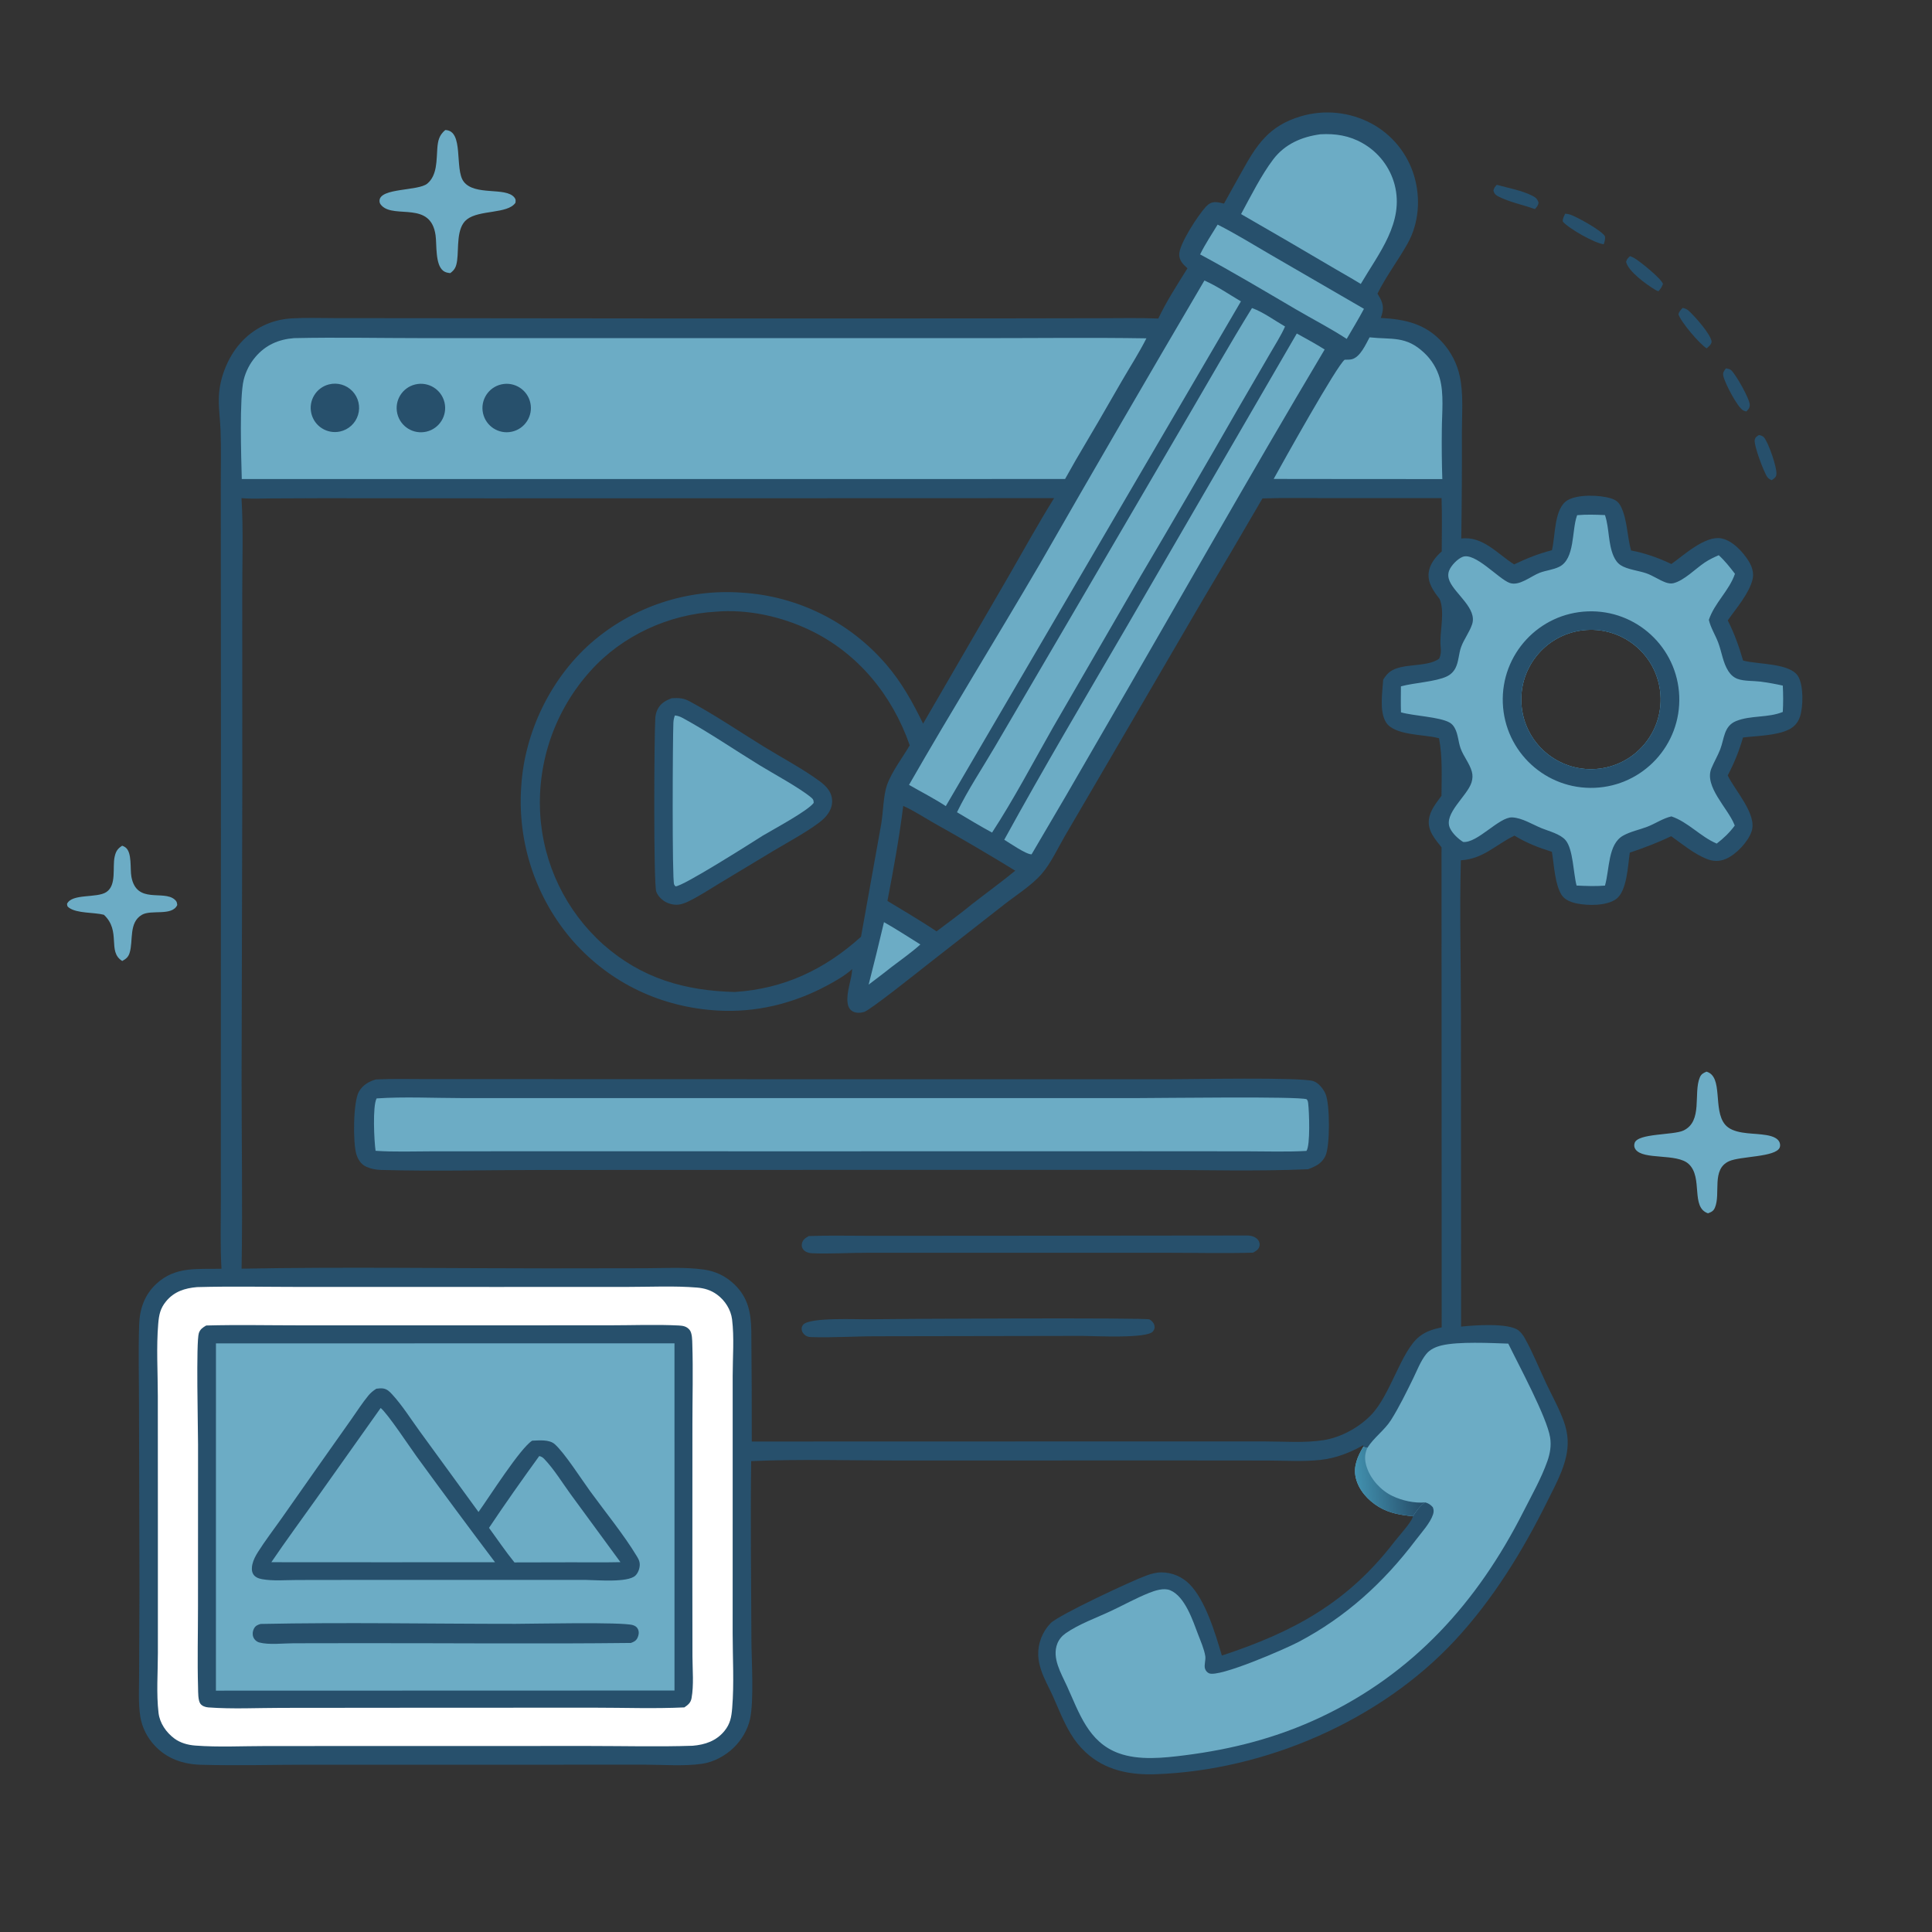
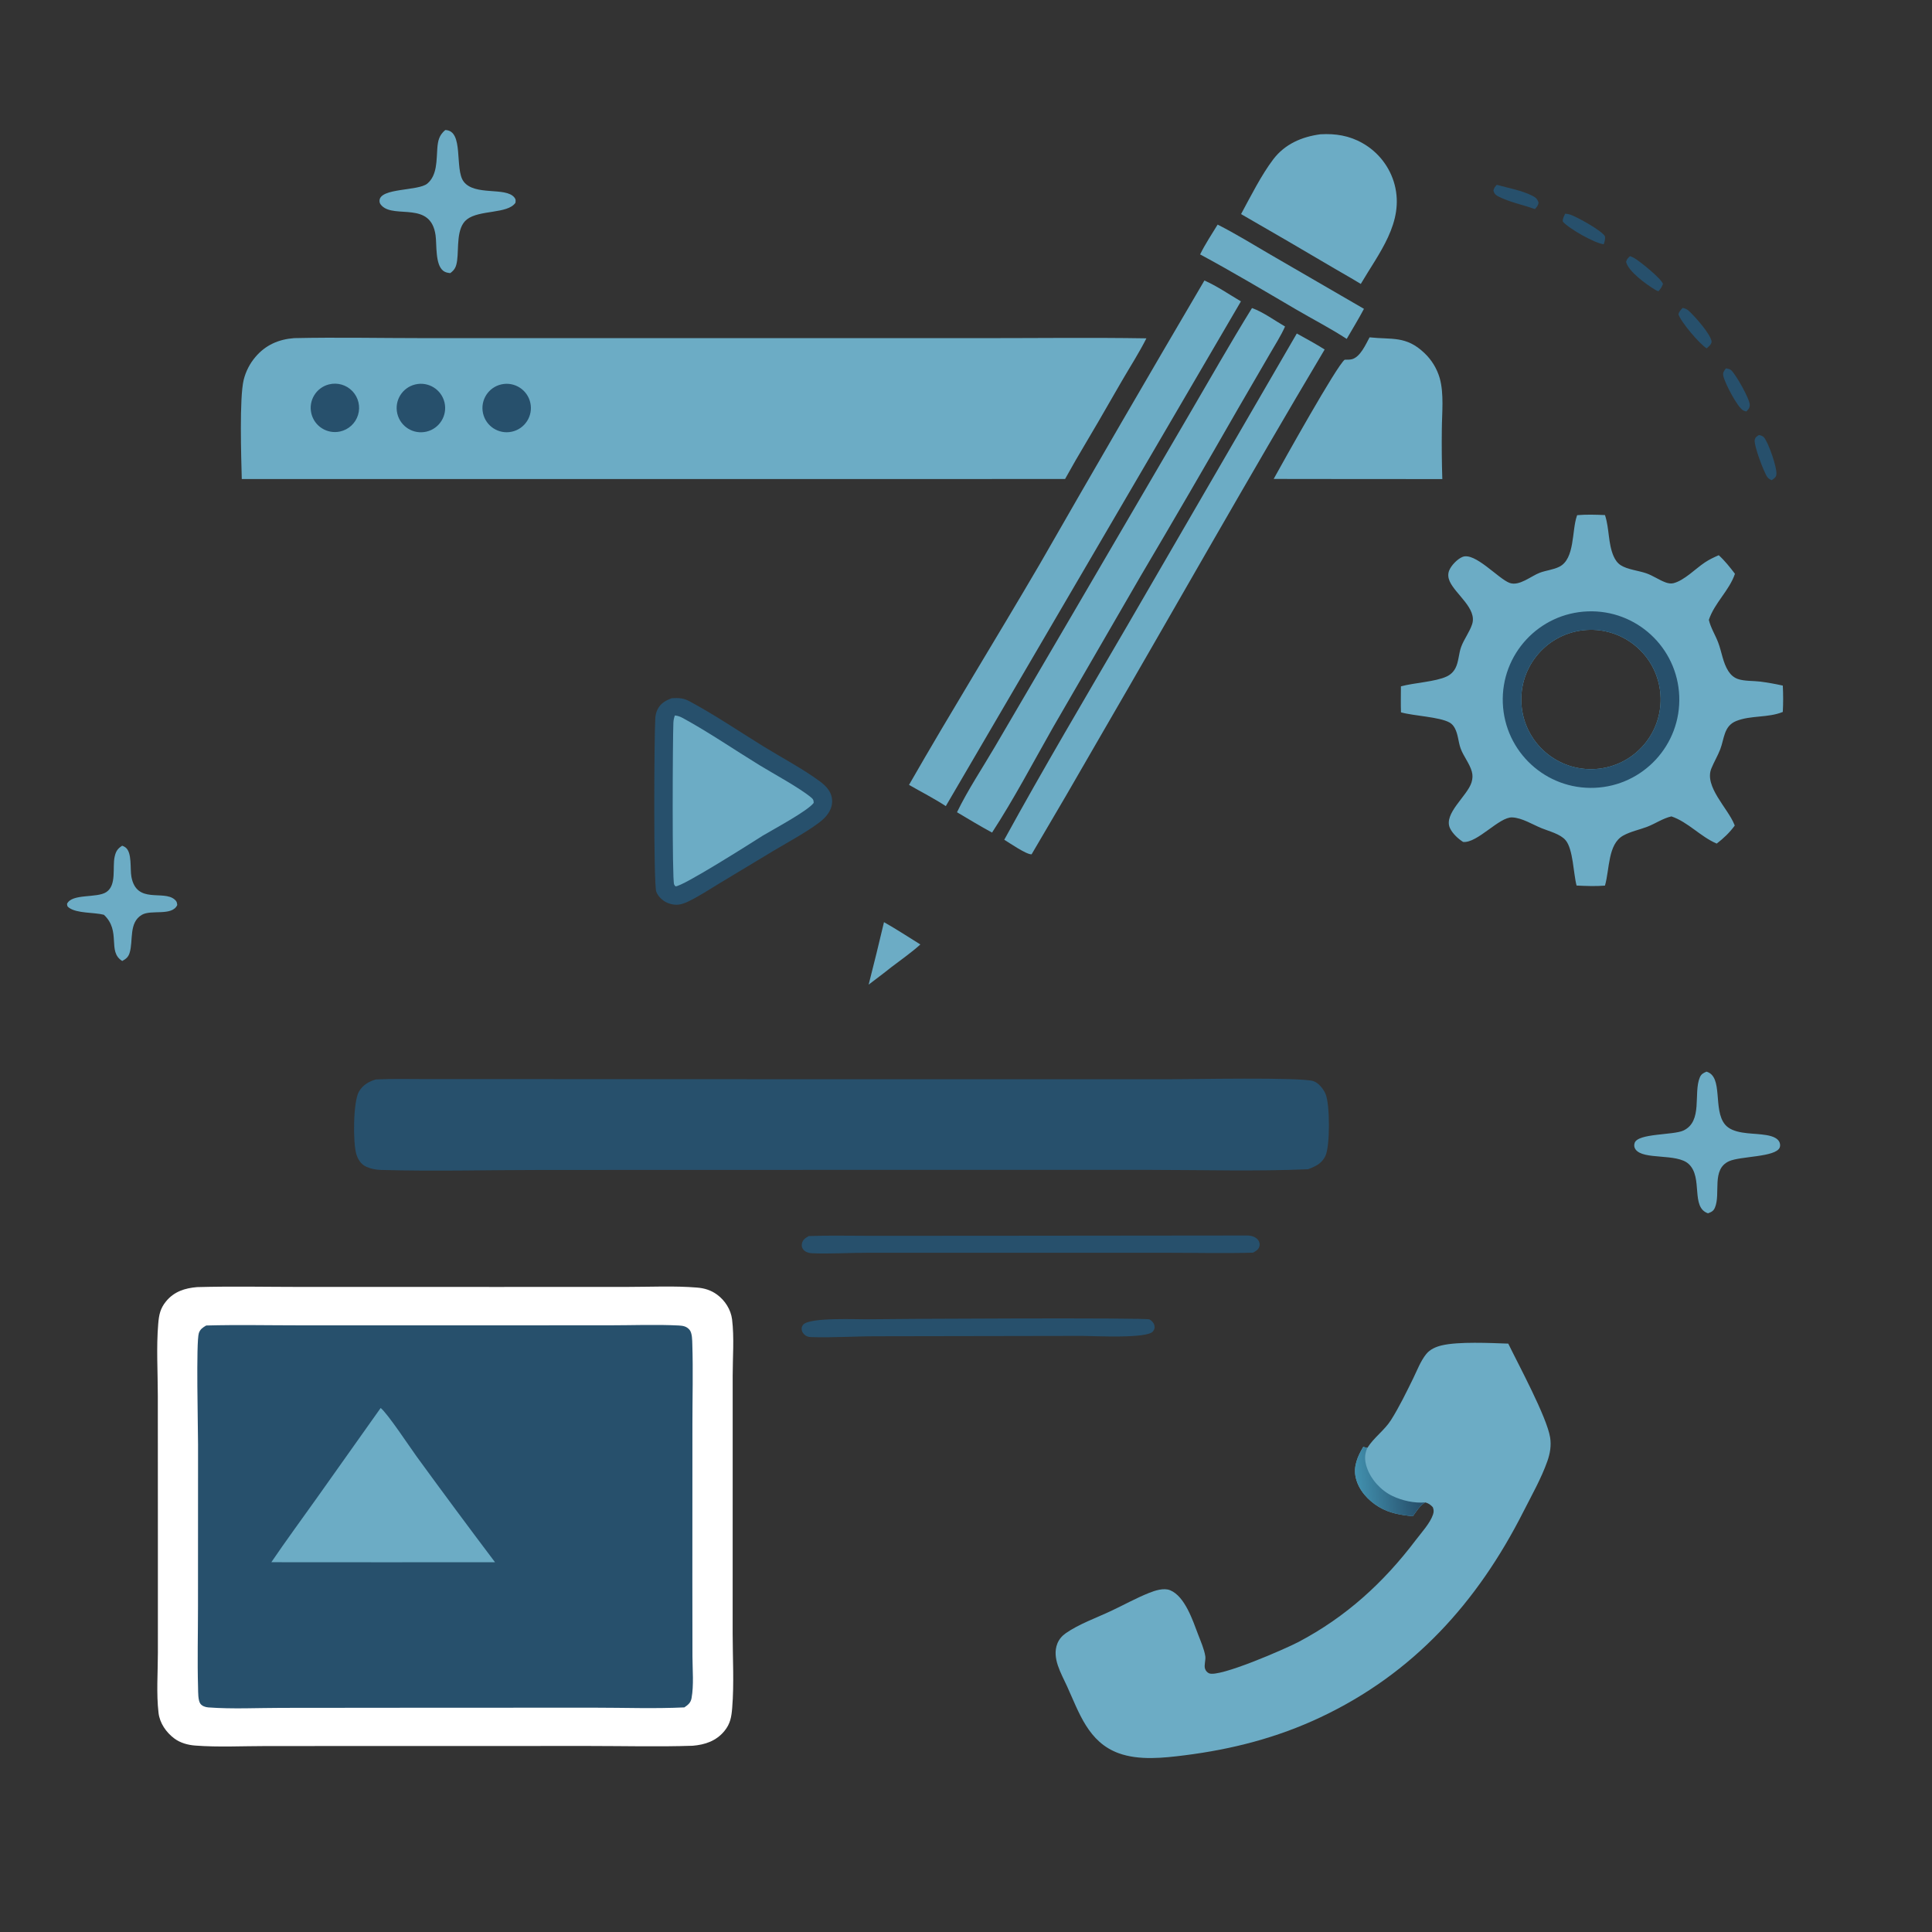
<svg xmlns="http://www.w3.org/2000/svg" width="1024" height="1024" viewBox="0 0 1024 1024">
  <rect x="0" y="0" width="1024" height="1024" fill="#333333" stroke="none" />
-   <path fill="#27506C" d="M648.745 107.911C651.775 102.328 654.939 96.825 658.013 91.267C666.075 76.689 672.465 66.74 689.418 61.653C702.001 57.914 715.553 59.321 727.098 65.567C737.942 71.476 746.008 81.435 749.536 93.269C753.036 105.107 752.098 118.295 746.026 129.129C740.993 138.109 734.685 146.357 730.096 155.622C732.222 159.132 733.684 161.768 732.607 166.007C732.399 166.862 732.132 167.703 731.81 168.523C744.832 169.199 755.651 171.595 764.683 181.676C769.151 186.678 772.254 192.748 773.693 199.299C775.751 208.742 774.818 219.532 774.83 229.208C774.891 247.951 774.782 266.693 774.505 285.434C785.968 283.999 793.746 293.646 802.523 299.141C809.182 295.97 815.384 293.455 822.555 291.631C824.471 283.911 823.581 269.274 830.973 265.05C836.423 261.935 847.862 262.321 853.722 264.118C856.357 264.927 857.862 266.001 859.105 268.483C862.544 275.352 862.395 284.315 864.499 291.755C871.751 293.104 879.215 295.734 885.865 298.942C892.437 294.267 903.701 283.852 912.198 285.335C918.091 286.364 923.64 292.339 926.736 297.249C928.572 300.162 929.721 303.587 928.905 307.034C927.132 314.516 920.122 322.567 915.745 328.821C919.264 335.803 921.689 342.609 923.869 350.087C924.06 350.138 924.249 350.191 924.44 350.239C932.15 352.209 949.073 351.423 953.156 358.641C955.942 363.567 955.788 374.59 954.007 379.92C952.99 382.964 951.008 385.239 948.132 386.668C941.582 389.924 931.15 390.005 923.83 390.892C921.759 398.076 919.2 404.363 915.729 410.993C919.68 419.231 931.424 431.558 928.378 440.663C926.521 446.216 920.254 452.807 914.898 455.169C911.402 456.711 908.044 456.639 904.532 455.221C897.808 452.508 891.635 447.402 885.753 443.199C878.597 446.664 871.344 449.386 863.827 451.92C862.814 458.711 862.377 472.353 856.535 476.556C851.499 480.178 841.723 480.056 835.823 478.873C832.891 478.285 829.382 477.016 827.697 474.363C824.045 468.613 823.714 458.301 822.531 451.47C815.445 449.277 809.039 446.771 802.677 442.896C792.324 447.968 786.226 455.205 774.285 455.987C773.562 483.002 774.32 510.198 774.322 537.235L774.415 703.126C781.277 702.387 799.922 701.001 805.027 705.289C806.336 706.387 807.375 707.835 808.203 709.317C812.426 716.873 815.781 725.263 819.469 733.115C822.595 739.771 826.37 746.432 828.843 753.335C829.997 756.554 830.741 759.852 830.892 763.274C831.395 774.667 825.164 785.531 820.266 795.425C807.132 821.96 791.376 847.681 771.135 869.451C731.466 912.118 670.616 938.293 612.632 940.376C598.904 940.87 585.71 938.334 575.382 928.708C572.341 925.874 569.715 922.625 567.582 919.057C563.662 912.632 560.931 905.353 557.823 898.507C555.833 894.125 553.328 889.776 551.83 885.2C550.996 882.656 550.385 880.097 550.279 877.407C550.067 871.059 552.438 864.895 556.851 860.326C561.088 855.986 599.743 837.888 607.699 835.03C610.265 834.108 612.776 833.412 615.527 833.394C621.089 833.394 626.424 835.601 630.361 839.531C638.955 848.083 644.174 865.902 647.615 877.48C685.625 864.957 714.241 849.467 738.982 817.246C741.336 814.18 747.546 807.467 748.699 804.332C748.782 804.106 748.802 803.861 748.853 803.626C742.406 802.991 736.458 802.063 730.807 798.676C725.122 795.269 720.102 789.804 718.586 783.212C717.201 777.189 719.574 771.89 722.57 766.835L722.542 766.012C715.526 769.956 707.993 772.89 699.927 773.776C690.767 774.782 680.934 774.12 671.705 774.111L620.14 774.062L476.304 774.096C450.341 774.107 424.052 773.288 398.135 774.414C397.731 805.937 398.146 837.526 398.264 869.054C398.305 880.02 399.705 901.302 397.502 911.234C396.237 916.934 392.999 922.304 388.826 926.356C384.432 930.623 378.16 933.992 372.098 934.85C362.319 936.235 351.42 935.309 341.522 935.306L281.986 935.328L164.415 935.322C145.103 935.322 125.651 935.908 106.363 935.36C97.114 935.097 88.613 932.209 82.149 925.361C78.086 921.057 75.352 915.798 74.388 909.941C73.204 902.743 73.747 894.699 73.731 887.393L73.912 842.14L73.677 745.428C73.683 731.051 73.287 716.549 73.747 702.185C74.015 693.815 76.552 686.363 82.775 680.54C92.982 670.989 104.619 672.804 117.385 672.462C116.685 660.546 117.062 648.485 117.06 636.547L117.051 576.724L117.109 390.296L117.021 256.344C117.019 246.953 117.239 237.518 116.899 228.133C116.668 221.734 115.589 214.886 116.11 208.532C116.877 199.175 121.018 189.134 127.213 182.072C134.289 174.006 143.856 169.379 154.563 168.752C162.056 168.313 169.695 168.599 177.203 168.61L218.189 168.645L363.724 168.792L526.815 168.762L583.648 168.662C593.719 168.663 603.868 168.415 613.928 168.832C618.171 159.804 624.095 150.695 629.378 142.208C627.161 140.155 625.203 138.392 625.018 135.176C624.699 129.642 635.229 113.76 639.153 109.562C640.617 107.995 642.088 107.103 644.298 107.133C645.754 107.153 647.329 107.59 648.745 107.911ZM451.701 513.637C447.806 517.137 442.931 519.898 438.334 522.363C420.447 531.956 400.767 536.772 380.436 535.613C350.646 533.914 323.773 521.309 303.874 498.98C284.04 476.325 274.102 446.674 276.278 416.643C278.068 388.157 291.777 359.714 313.219 340.826C335.252 321.6 364.06 311.983 393.225 314.119C422.768 315.937 450.322 329.621 469.624 352.061C477.798 361.481 483.84 372.377 489.256 383.544L534.41 305.69C542.439 291.805 550.215 277.641 558.694 264.031L260.261 264.127L170.617 264.059L143.374 264.175C138.294 264.201 133.048 264.512 128 264.009C129.041 281.069 128.346 298.6 128.389 315.709L128.42 417.749L128.046 570.824C128.045 604.667 128.613 638.592 128.048 672.423C182.197 671.43 236.49 672.261 290.656 672.259L342.114 672.187C352.284 672.174 363.061 671.474 373.121 672.906C379.348 673.793 384.636 676.372 389.185 680.702C396.499 687.663 398.06 695.791 398.211 705.474C398.398 724.994 398.481 744.514 398.458 764.035L611.734 763.981L670.081 763.984C680.326 763.985 691.594 764.907 701.702 763.278C710.729 761.824 720.017 756.721 726.428 750.257C737.106 739.489 742.445 716.031 752.445 708.275C755.97 705.54 759.852 704.437 764.12 703.528L764.036 449.077C760.59 444.727 756.595 440.321 757.35 434.334C757.956 429.541 761.231 425.566 764.012 421.812C764.074 411.631 764.608 401.35 762.723 391.299L761.876 391.082C754.441 389.221 738.893 389.787 734.597 382.821C730.994 376.98 732.715 366.849 733.121 360.242C735.594 356.215 737.854 354.728 742.476 353.612C748.19 352.233 758.075 352.696 762.756 349.117C763.29 348.042 763.478 347.171 763.649 345.986C763.83 344.007 763.419 342.051 763.437 340.064C763.501 333.131 765.66 323.976 763.077 317.53C759.888 313.422 756.588 309.038 757.237 303.516C757.768 299.002 760.833 295.175 764.144 292.267C764.191 282.846 764.363 273.408 764.058 263.991L703.597 264.007C692.122 264.013 680.588 263.782 669.122 264.183C658.636 282.247 648.046 300.25 637.351 318.191L586.836 404.769L564.478 442.984C560.702 449.467 557.072 457.427 552.205 463.078C546.907 469.23 538.676 474.373 532.215 479.429L490.964 511.698C486.577 515.148 461.144 535.42 458.023 536.357C456.055 536.948 453.607 537.045 451.784 535.965C450.158 535.003 449.467 533.321 449.235 531.534C448.499 525.864 451.367 519.415 451.701 513.637ZM478.734 427.143C476.638 443.972 473.567 460.853 470.362 477.506C479.068 482.812 487.921 487.972 496.403 493.629C502.746 488.846 509.196 484.154 515.332 479.108C522.879 473.224 530.728 467.551 538.11 461.48C524.067 452.865 509.853 444.533 495.476 436.487C490.024 433.413 484.43 429.688 478.734 427.143ZM847.789 407.387C867.985 404.88 882.346 386.505 879.897 366.301C877.448 346.098 859.114 331.685 838.903 334.076C818.611 336.477 804.127 354.902 806.585 375.187C809.044 395.473 827.511 409.904 847.789 407.387ZM379.32 324.215C354.399 325.608 329.802 336.881 313.075 355.487C294.372 376.144 284.731 403.437 286.311 431.258C287.84 457.884 299.859 482.818 319.736 500.598C340.039 518.521 362.853 525.109 389.421 525.771C415.512 524.09 437.057 513.894 456.351 496.513L467.086 436.626C468.116 430.546 468.193 421.566 470.103 416.156C472.637 408.98 478.306 401.649 482.185 395.036C472.94 368.533 454.858 346.263 429.326 334.014C414.118 326.719 396.202 322.767 379.32 324.215Z" />
  <path fill="#6CACC5" d="M724.755 767.363C728.192 761.882 733.807 758.106 737.255 752.657C741.556 745.862 745.392 737.956 748.953 730.711C751.065 726.412 752.914 721.403 755.937 717.661C757.968 715.148 761.058 713.828 764.13 713.09C772.973 710.968 790.055 711.822 799.415 712.147C804.719 723.083 819.854 751.056 821.588 761.838C822.279 766.141 821.595 770.318 820.16 774.39C816.903 783.625 811.801 792.589 807.372 801.326C783.002 849.405 749.038 887.041 699.842 910.222C676.833 921.063 653.017 927.177 627.851 930.349C616.692 931.755 603.692 933.176 592.905 929.238C576.836 923.371 572.008 907.905 565.503 893.636C562.416 886.865 557.44 878.777 560.398 871.174C561.291 868.879 562.911 867.011 564.919 865.612C571.859 860.775 581.289 857.413 588.994 853.784C595.614 850.665 602.193 847.011 608.97 844.299C612.178 843.015 616.847 841.463 620.233 842.875C628.043 846.131 632.195 858.857 634.995 866.229C636.362 869.828 638.254 874.051 638.834 877.847C639.146 879.894 638.069 882.623 638.701 884.477C639.073 885.566 639.771 886.42 640.843 886.891C646.162 889.228 681.172 873.994 688.24 870.27C713.37 857.028 733.331 838.817 750.396 816.26C753.347 812.358 758.024 807.293 759.532 802.702C760.006 801.257 759.967 800.292 759.428 798.859C758.253 797.547 757.16 796.797 755.454 796.302C752.715 797.689 750.677 801.177 748.853 803.626C742.406 802.991 736.458 802.063 730.807 798.676C725.122 795.269 720.102 789.804 718.586 783.212C717.201 777.189 719.574 771.89 722.57 766.835C723.298 767.059 723.989 767.356 724.755 767.363Z" />
  <defs>
    <linearGradient id="gradient_0" gradientUnits="userSpaceOnUse" x1="750.707" y1="785.074" x2="719.698" y2="788.436">
      <stop offset="0" stop-color="#27506C" />
      <stop offset="1" stop-color="#418FAD" />
    </linearGradient>
  </defs>
  <path fill="url(#gradient_0)" d="M722.57 766.835C723.298 767.059 723.989 767.356 724.755 767.363C723.111 770.81 723.243 774.136 724.434 777.713C726.561 784.101 731.864 789.917 737.886 792.84C743.012 795.329 749.781 796.856 755.454 796.302C752.715 797.689 750.677 801.177 748.853 803.626C742.406 802.991 736.458 802.063 730.807 798.676C725.122 795.269 720.102 789.804 718.586 783.212C717.201 777.189 719.574 771.89 722.57 766.835Z" />
  <path fill="#27506C" d="M199.211 572.126C208.138 571.687 217.201 571.959 226.145 571.946L275.853 571.942L422.797 572.021L618.554 572.03C631.166 572.031 689.651 570.832 696.159 573.025C698.999 573.981 701.567 577.346 702.649 580.007C704.871 585.471 705.031 607.329 702.49 612.687C700.597 616.678 697.199 618.268 693.293 619.721C665.776 620.905 637.965 620.075 610.42 620.064L464.139 620.056L287.166 620.102C258.848 620.097 230.268 620.901 201.976 620.092C199.155 620.012 196.563 619.522 193.983 618.32C191.28 617.06 189.721 614.523 188.872 611.751C187.02 605.709 187.14 583.91 190.254 578.548C192.244 575.121 195.494 573.185 199.211 572.126Z" />
-   <path fill="#6CACC5" d="M199.614 582.182C214.417 581.194 229.784 581.999 244.635 582.008L331.246 582.01L603.855 582.003C615.836 582.003 688.173 581.004 692.567 582.628C693.169 583.34 693.253 583.931 693.365 584.837C693.894 589.096 694.572 607.212 692.428 610.013C681.946 610.602 671.266 610.227 660.767 610.219L605.1 610.181L432.861 610.213L278.38 610.198L228.986 610.225C219.052 610.238 208.972 610.625 199.061 609.948C198.32 604.836 197.381 586.25 199.614 582.182Z" />
  <path fill="#27506C" d="M428.666 655.14C439.132 654.73 449.726 655.011 460.205 655.003L518.641 654.986L660.996 654.841C663.12 654.853 665.352 655.424 666.757 657.147C667.514 658.075 667.847 659.325 667.542 660.498C667.063 662.336 665.645 663.153 664.09 663.937C648.773 664.384 633.324 663.987 617.989 663.988L528.009 663.988L458.961 664.001C449.641 664.005 439.611 664.655 430.389 664.252C428.787 664.182 427.054 663.695 425.931 662.482C425.088 661.571 424.775 660.355 425.023 659.144C425.456 657.025 426.94 656.131 428.666 655.14Z" />
  <path fill="#27506C" d="M461.141 699.229C475.211 698.988 607.218 698.311 609.242 699.313C610.348 699.861 611.57 701.173 611.84 702.439C612.132 703.812 611.932 704.541 611.094 705.66C608.136 709.611 579.941 708.085 573.75 708.058L465.039 708.246C453.321 708.226 441.402 709.087 429.726 708.685C428.992 708.66 428.332 708.544 427.653 708.239C426.52 707.73 425.327 706.551 425.03 705.284C424.75 704.085 424.839 703.192 425.626 702.196C428.956 697.977 454.854 699.417 461.141 699.229Z" />
  <path fill="white" d="M104.444 682.196C123.047 681.681 141.775 682.101 160.394 682.102L266.226 682.108L332.846 682.087C344.935 682.085 357.379 681.452 369.414 682.437C373.338 682.759 376.784 683.791 380.014 686.137C384.236 689.202 387.373 694.11 388.016 699.303C389.204 708.909 388.333 719.497 388.334 729.211L388.334 788.478L388.321 865.589C388.318 878.641 389.141 892.248 388.078 905.235C387.689 909.984 387.101 913.638 383.956 917.467C379.609 922.761 373.707 924.741 367.125 925.287C349.084 925.892 330.889 925.406 312.833 925.406L210.242 925.418L140.657 925.448C128.37 925.452 115.674 926.12 103.448 925.18C99.563 924.882 95.596 923.801 92.432 921.455C88.112 918.251 84.673 913.311 84.031 907.901C82.812 897.624 83.683 886.427 83.682 876.039L83.68 813.8L83.646 739.638C83.64 727.169 82.813 714.017 83.862 701.63C84.262 696.904 84.903 693.54 88.018 689.741C92.287 684.536 98.004 682.735 104.444 682.196Z" />
  <path fill="#27506C" d="M109.28 702.544C125.843 702.093 142.505 702.461 159.083 702.461L253.279 702.462L323.335 702.44C335.42 702.437 347.726 701.933 359.778 702.54C362.065 702.655 363.997 703.022 365.516 704.886C366.91 706.596 366.881 710.439 366.948 712.604C367.386 726.565 367 740.654 366.995 754.626L366.966 838.149L367.016 878.02C367.037 885.107 367.799 893.138 366.533 900.078C366.086 902.532 364.677 903.626 362.72 904.955C346.827 905.71 330.615 905.101 314.697 905.106L222.748 905.137L149.286 905.207C136.458 905.217 123.18 905.911 110.399 904.961C108.938 904.853 107.193 904.29 106.253 903.074C104.912 901.342 105.042 896.86 104.977 894.647C104.56 880.298 104.941 865.826 104.941 851.466L104.971 765.647C104.976 757.184 103.853 711.094 105.394 706.581C106.116 704.464 107.463 703.638 109.28 702.544Z" />
-   <path fill="#6CACC5" d="M114.461 712.016L357.486 711.996L357.497 896.012L114.445 896.084L114.461 712.016Z" />
  <path fill="#27506C" d="M199.457 736.048C200.616 735.887 202.096 735.733 203.255 735.954C205.22 736.329 206.457 737.535 207.77 738.958C213.199 744.839 217.782 752.185 222.502 758.659L253.622 801.377C259.136 793.75 275.69 767.554 282.063 763.589C285.677 763.455 291.055 762.856 293.968 765.394C299.127 769.888 308.261 784.155 312.785 790.373C320.683 801.229 330.73 813.534 337.542 824.859C338.353 826.208 339.018 827.372 339.08 828.99C339.159 831.086 338.291 833.686 336.729 835.134C332.636 838.928 316.409 837.453 310.75 837.398L190.61 837.386L157.434 837.434C151.486 837.442 144.607 838.061 138.771 836.971C136.937 836.629 135.012 835.87 134.091 834.117C133.286 832.586 133.407 830.684 133.781 829.054C134.311 826.74 135.474 824.58 136.736 822.588C140.565 816.546 145.003 810.757 149.137 804.914L168.935 776.719L186.303 752.124C189.231 747.984 192.049 743.539 195.276 739.634C196.508 738.143 197.843 737.1 199.457 736.048Z" />
  <path fill="#6CACC5" d="M201.756 746.263C205.451 749.185 217.305 767.142 220.857 772.018C234.533 790.799 248.37 809.462 262.366 828.006L204.75 828.038L143.815 828.003C151.597 816.536 159.851 805.352 167.877 794.052L201.756 746.263Z" />
-   <path fill="#6CACC5" d="M285.797 771.749C286.879 771.929 287.705 772.478 288.454 773.262C293.676 778.733 298.073 785.978 302.551 792.109L328.845 827.976C320.157 828.168 311.441 828.041 302.75 828.054L272.672 828.119C267.92 822.279 263.641 815.878 259.185 809.798C267.753 796.954 276.739 784.254 285.797 771.749Z" />
-   <path fill="#27506C" d="M138.106 860.728C183.044 859.802 228.184 860.678 273.14 860.669C282.225 860.667 329.762 859.575 335.448 861.347C336.721 861.744 337.685 862.398 338.211 863.669C338.81 865.114 338.543 866.742 337.873 868.108C337.076 869.733 335.945 870.229 334.362 870.799C286.371 871.343 238.326 870.868 190.328 870.916L155.539 870.969C150.052 870.974 142.591 871.926 137.405 870.537C136.002 870.161 134.764 869.007 134.25 867.656C133.709 866.235 133.889 864.599 134.569 863.257C135.381 861.656 136.519 861.211 138.106 860.728Z" />
+   <path fill="#27506C" d="M138.106 860.728C183.044 859.802 228.184 860.678 273.14 860.669C282.225 860.667 329.762 859.575 335.448 861.347C336.721 861.744 337.685 862.398 338.211 863.669C338.81 865.114 338.543 866.742 337.873 868.108C337.076 869.733 335.945 870.229 334.362 870.799C286.371 871.343 238.326 870.868 190.328 870.916C150.052 870.974 142.591 871.926 137.405 870.537C136.002 870.161 134.764 869.007 134.25 867.656C133.709 866.235 133.889 864.599 134.569 863.257C135.381 861.656 136.519 861.211 138.106 860.728Z" />
  <path fill="#6CACC5" d="M155.85 179.214C178.586 178.718 201.453 179.21 224.203 179.213L360.927 179.22L520.819 179.222C549.74 179.222 578.706 178.859 607.619 179.324C603.693 187.109 598.806 194.654 594.437 202.213C586.445 216.188 578.341 230.099 570.125 243.944L564.511 253.882L128.146 253.905C127.853 242.736 126.813 210.836 129.176 201.247C130.289 196.815 132.407 192.699 135.365 189.216C140.734 182.866 147.685 179.843 155.85 179.214Z" />
  <path fill="#27506C" d="M220.156 203.75C227.058 202.134 233.965 206.41 235.595 213.309C237.224 220.207 232.962 227.123 226.067 228.766C219.152 230.415 212.212 226.137 210.578 219.219C208.943 212.301 213.235 205.37 220.156 203.75Z" />
  <path fill="#27506C" d="M265.768 203.725C272.706 202.188 279.574 206.578 281.091 213.52C282.608 220.463 278.198 227.318 271.251 228.814C264.333 230.305 257.513 225.917 256.002 219.003C254.491 212.09 258.859 205.257 265.768 203.725Z" />
  <path fill="#27506C" d="M174.35 203.739C178.838 202.601 183.592 203.971 186.787 207.323C189.982 210.674 191.123 215.488 189.772 219.917C188.421 224.346 184.788 227.703 180.267 228.701C173.424 230.212 166.635 225.952 165.019 219.133C163.403 212.315 167.557 205.461 174.35 203.739Z" />
  <path fill="#27506C" d="M356.08 370.06C357.802 369.97 359.514 369.912 361.223 370.197C362.749 370.452 364.053 370.95 365.417 371.681C378.819 378.856 391.728 387.654 404.689 395.631C414.504 401.672 425.331 407.358 434.586 414.156C436.278 415.398 437.933 416.918 439.135 418.643C440.862 421.092 441.46 424.162 440.778 427.08C440.148 429.817 438.37 432.277 436.34 434.16C430.383 439.684 414.25 448.207 406.624 452.957L380.999 468.39C375.726 471.576 370.433 475.105 364.879 477.765C360.988 479.629 358.132 480.201 353.996 478.627C351.46 477.662 348.797 475.23 347.842 472.655C346.308 468.519 346.722 389.863 347.316 380.828C347.431 379.078 347.71 377.643 348.482 376.055C350.065 372.798 352.8 371.264 356.08 370.06Z" />
  <path fill="#6CACC5" d="M357.703 379.206C359.323 379.364 360.622 379.875 362.039 380.65C375.827 388.195 389.138 397.329 402.558 405.566C409.895 410.069 423.952 417.639 430.059 422.804C431.137 423.716 431.207 424.171 431.277 425.544C428.09 429.848 409.81 439.596 404.258 442.929C398.355 446.676 361.659 470.016 358.038 469.776C357.631 469.354 357.602 469.376 357.295 468.758C356.171 466.495 356.539 390.355 356.911 383.058C356.984 381.641 357.206 380.527 357.703 379.206Z" />
  <path fill="#6CACC5" d="M835.935 273.05C840.841 272.631 845.767 272.783 850.678 273.002C850.715 273.121 850.749 273.24 850.787 273.358C852.994 280.267 852.323 288.157 855.247 294.808C856.074 296.691 857.261 298.439 859.008 299.573C862.515 301.849 868.465 302.433 872.515 303.838C876.111 305.085 879.184 307.331 882.714 308.658C883.968 309.129 885.572 309.445 886.9 309.122C892.595 307.736 898.651 301.422 903.551 298.147C905.908 296.571 908.377 295.394 910.975 294.276C914.19 297.201 916.932 300.676 919.56 304.123C916.512 313.094 908.718 319.524 905.729 328.551C906.746 332.843 909.105 336.435 910.66 340.51C912.55 345.461 913.158 351.2 916.06 355.7C917.273 357.58 918.862 359.066 920.984 359.839C924.441 361.099 929.289 360.795 932.992 361.259C936.998 361.789 940.979 362.498 944.922 363.383C945.161 368.061 945.186 372.668 944.918 377.345C937.1 380.556 927.93 379.043 920.211 382.161C913.591 384.836 913.953 391.513 911.734 397.22C910.393 400.668 908.446 403.881 907.049 407.319C903.183 416.831 915.732 428.316 919.192 436.909L919.452 437.565C916.699 441.323 913.582 444.298 909.893 447.12C901.22 443.419 894.781 435.738 885.894 432.705C881.273 433.765 877.493 436.493 873.133 438.177C868.908 439.808 864.308 440.671 860.328 442.882C852.139 447.431 853.185 460.649 850.666 469.393C845.67 469.817 840.622 469.586 835.621 469.363C833.925 463.099 833.826 450.092 829.805 445.336C826.993 442.01 820.966 440.561 817.071 438.969C812.295 437.018 806.734 433.478 801.504 433.24C794.585 432.925 783.026 447.032 775.466 446.245C772.835 444.561 769.91 441.85 768.548 439.005C764.864 431.312 777.725 421.922 779.945 414.669C780.53 412.758 780.639 410.9 780.105 408.969C778.905 404.628 775.691 400.901 774.152 396.656C772.88 393.146 772.871 389.187 771.039 385.863C770.377 384.662 769.542 383.662 768.339 382.981C762.956 379.933 749.38 379.496 742.544 377.554C742.399 372.968 742.498 368.363 742.515 363.774C749.559 361.861 760.888 361.352 766.839 358.522C768.857 357.563 770.396 356.078 771.425 354.091C773.166 350.728 773.12 346.49 774.422 342.924C775.945 338.752 778.857 335.092 780.254 330.866C782.995 322.574 771.481 315.038 768.373 308.126C767.55 306.296 767.328 304.35 768.063 302.454C769.12 299.727 772.448 296.279 775.141 295.181C781.723 292.498 794.097 306.702 800.086 308.942C805.233 310.868 811.513 305.279 816.134 303.556C819.506 302.298 823.24 302.004 826.482 300.382C834.794 296.221 833.038 281.248 835.76 273.521C835.815 273.363 835.877 273.207 835.935 273.05ZM847.789 407.387C867.985 404.88 882.346 386.505 879.897 366.301C877.448 346.098 859.114 331.685 838.903 334.076C818.611 336.477 804.127 354.902 806.585 375.187C809.044 395.473 827.511 409.904 847.789 407.387Z" />
  <path fill="#27506C" d="M841.558 324.044C867.332 323.096 889.013 343.181 890.034 368.952C891.055 394.723 871.031 416.461 845.263 417.555C819.392 418.653 797.548 398.531 796.523 372.657C795.498 346.783 815.681 324.996 841.558 324.044ZM847.789 407.387C867.985 404.88 882.346 386.505 879.897 366.301C877.448 346.098 859.114 331.685 838.903 334.076C818.611 336.477 804.127 354.902 806.585 375.187C809.044 395.473 827.511 409.904 847.789 407.387Z" />
  <path fill="#6CACC5" d="M638.365 148.669C644.981 151.59 651.481 156.051 657.715 159.737L501.295 427.263C495.085 423.188 488.247 419.713 481.795 416.005C504.314 376.716 528.187 338.152 551.058 299.06C579.884 248.769 608.986 198.638 638.365 148.669Z" />
  <path fill="#6CACC5" d="M663.583 163.275C669.471 165.356 675.642 169.908 681.1 173.064C678.883 178.054 675.739 182.889 673.012 187.637L656.316 216.378C639.273 246.128 622.029 275.762 604.586 305.279L557.945 385.841C547.467 404.288 537.384 423.527 525.809 441.279C519.524 437.914 513.375 434.118 507.226 430.503C512.996 418.623 520.702 407.082 527.392 395.667L566.987 328.039L630.211 219.837C641.282 200.953 652.057 181.892 663.583 163.275Z" />
  <path fill="#6CACC5" d="M687.329 176.766C692.293 179.519 697.297 182.21 702.097 185.243C661.728 253.042 622.936 321.843 583.305 390.079C571.262 411.068 559.082 431.978 546.766 452.807C544.029 452.994 535.099 446.795 532.277 445.084C553.164 406.993 575.449 369.483 597.298 331.928L687.329 176.766Z" />
  <path fill="#6CACC5" d="M725.908 178.798C737.752 180.081 745.214 177.847 754.924 187.077C758.777 190.709 761.589 195.304 763.07 200.387C765.434 208.747 764.24 218.979 764.201 227.629C764.09 236.394 764.175 245.161 764.458 253.922L714.75 253.895L675.07 253.848C679.806 245.286 708.574 193.636 712.727 190.649C713.935 190.641 715.28 190.701 716.457 190.414C720.956 189.315 723.865 182.525 725.908 178.798Z" />
  <path fill="#6CACC5" d="M699.819 71.175C707.799 70.71 715.177 71.868 722.196 75.883C730.603 80.637 736.733 88.585 739.194 97.924C744.372 117.92 730.756 134.247 721.24 150.502C716.811 147.754 712.228 145.2 707.727 142.568C691.139 132.769 674.491 123.07 657.786 113.472C662.77 104.264 668.601 92.653 674.863 84.435C681.031 76.341 689.948 72.501 699.819 71.175Z" />
  <path fill="#6CACC5" d="M645.367 119.047C654.948 123.872 664.224 129.649 673.505 135.035L722.926 163.688C720.07 169.084 716.84 174.34 713.784 179.629C705.203 174.028 695.861 169.229 687.003 164.045C670.147 154.181 653.28 144.092 636.082 134.841C638.74 129.423 642.22 124.203 645.367 119.047Z" />
  <path fill="#6CACC5" d="M468.533 488.764C475.075 492.462 481.44 496.606 487.816 500.59C482.971 504.959 477.408 508.802 472.225 512.778C468.362 515.894 464.342 518.847 460.402 521.866C463.219 510.859 465.929 499.824 468.533 488.764Z" />
  <path fill="#6CACC5" d="M904.485 567.998C913.534 570.623 907.752 588.115 914.282 595.994C918.438 601.009 927.74 600.564 933.769 601.291C936.722 601.647 941.244 602.186 942.951 604.972C943.506 605.878 943.696 607.254 943.27 608.248C941.069 613.38 922.484 612.74 916.458 615.456C906.915 619.758 912.157 632.596 908.926 640.12C908.137 641.959 907.006 642.423 905.265 643.079C895.955 639.897 902.746 624.176 895.078 616.971C888.764 611.038 870.879 615.043 866.816 609.13C866.113 608.108 866.011 606.952 866.392 605.789C868.094 600.584 886.95 601.731 892.285 599.192C902.664 594.253 897.434 579.403 900.927 571.076C901.693 569.251 902.786 568.734 904.485 567.998Z" />
  <path fill="#6CACC5" d="M235.985 68.92C246.115 69.121 240.743 89.72 245.781 96.286C251.675 103.968 267.937 98.951 272.601 104.625C273.465 105.677 273.34 106.283 273.183 107.507C269.007 113.492 254.139 111.097 247.468 116.291C241.711 120.773 243.204 131.619 242.285 138.077C241.842 141.185 241.198 142.907 238.647 144.759C237.281 144.603 236.092 144.428 234.947 143.559C230.607 140.264 231.549 129.774 230.871 124.784C228.375 106.397 209.368 115.951 202.432 109.133C201.574 108.29 201.075 107.54 201.144 106.296C201.519 99.484 221.674 101.345 226.494 97.302C231.81 92.841 231.292 84.836 231.792 78.566C232.121 74.447 232.762 71.684 235.985 68.92Z" />
  <path fill="#6CACC5" d="M64.759 448.248C65.546 448.575 65.776 448.615 66.457 449.107C70.111 451.745 68.859 460.505 69.646 464.712C72.402 479.433 86.68 471.52 92.615 476.81C93.743 477.816 93.749 478.256 93.948 479.669C91.185 485.723 80.198 481.955 75.211 484.866C68.096 489.018 70.744 498.645 68.678 505.101C67.96 507.345 66.794 508.231 64.787 509.344C56.676 504.316 64.407 493.61 55.066 484.847C49.896 483.493 40.773 484.214 36.526 481.075C35.576 480.374 35.651 480.141 35.529 479.039C38.162 473.483 51.33 476.139 56.341 472.83C61.927 469.14 59.519 459.765 60.756 454.144C61.389 451.266 62.262 449.818 64.759 448.248Z" />
  <path fill="#27506C" d="M829.554 113.272C830.302 113.297 830.964 113.405 831.694 113.592C835.124 114.468 848.944 122.188 850.611 125.183C850.948 126.775 850.475 127.958 850.006 129.458C845.306 128.97 831.511 121.18 828.343 117.468C828.114 115.975 828.964 114.606 829.554 113.272Z" />
  <path fill="#27506C" d="M793.346 97.959C799.39 99.644 806.566 100.916 812.144 103.735C813.988 104.666 814.838 105.452 815.475 107.423C815.216 109.011 814.561 109.683 813.52 110.816C807.309 108.584 800.08 107.144 794.245 104.169C792.661 103.362 792.094 102.765 791.541 101.091C791.859 99.549 792.303 99.061 793.346 97.959Z" />
  <path fill="#27506C" d="M891.854 163.193C893.111 163.487 894.041 163.806 895.018 164.682C897.989 167.344 906.948 177.274 907.197 181.198C906.877 182.789 905.715 183.586 904.57 184.624C900.878 182.401 890.887 170.67 889.626 166.608C889.897 165.109 890.862 164.268 891.854 163.193Z" />
  <path fill="#27506C" d="M932.292 230.558C933.294 230.796 934.224 231.005 934.914 231.783C937.292 234.468 942.064 248.096 941.505 251.632C941.274 253.093 940.109 253.779 938.991 254.548C938.125 254.099 937.29 253.645 936.702 252.838C934.924 250.397 929.36 235.729 930.069 233.016C930.433 231.622 931.18 231.301 932.292 230.558Z" />
  <path fill="#27506C" d="M863.948 135.757C864.068 135.806 864.186 135.856 864.306 135.904C864.854 136.12 865.389 136.333 865.91 136.614C868.986 138.274 880.647 147.776 881.408 150.485C880.827 152.136 880.128 153.098 878.976 154.406C878.292 154.106 877.648 153.811 877.01 153.42C872.598 150.71 863.011 143.905 861.866 138.771C862.3 137.204 862.811 136.875 863.948 135.757Z" />
  <path fill="#27506C" d="M914.788 195.229C915.698 195.407 916.764 195.543 917.501 196.168C919.886 198.193 927.627 211.755 927.417 214.76C927.296 216.479 926.681 216.898 925.609 218.081C925.023 217.938 924.549 217.853 923.996 217.565C920.876 215.936 914.143 202.932 913.399 199.27C913.013 197.369 913.779 196.631 914.788 195.229Z" />
</svg>